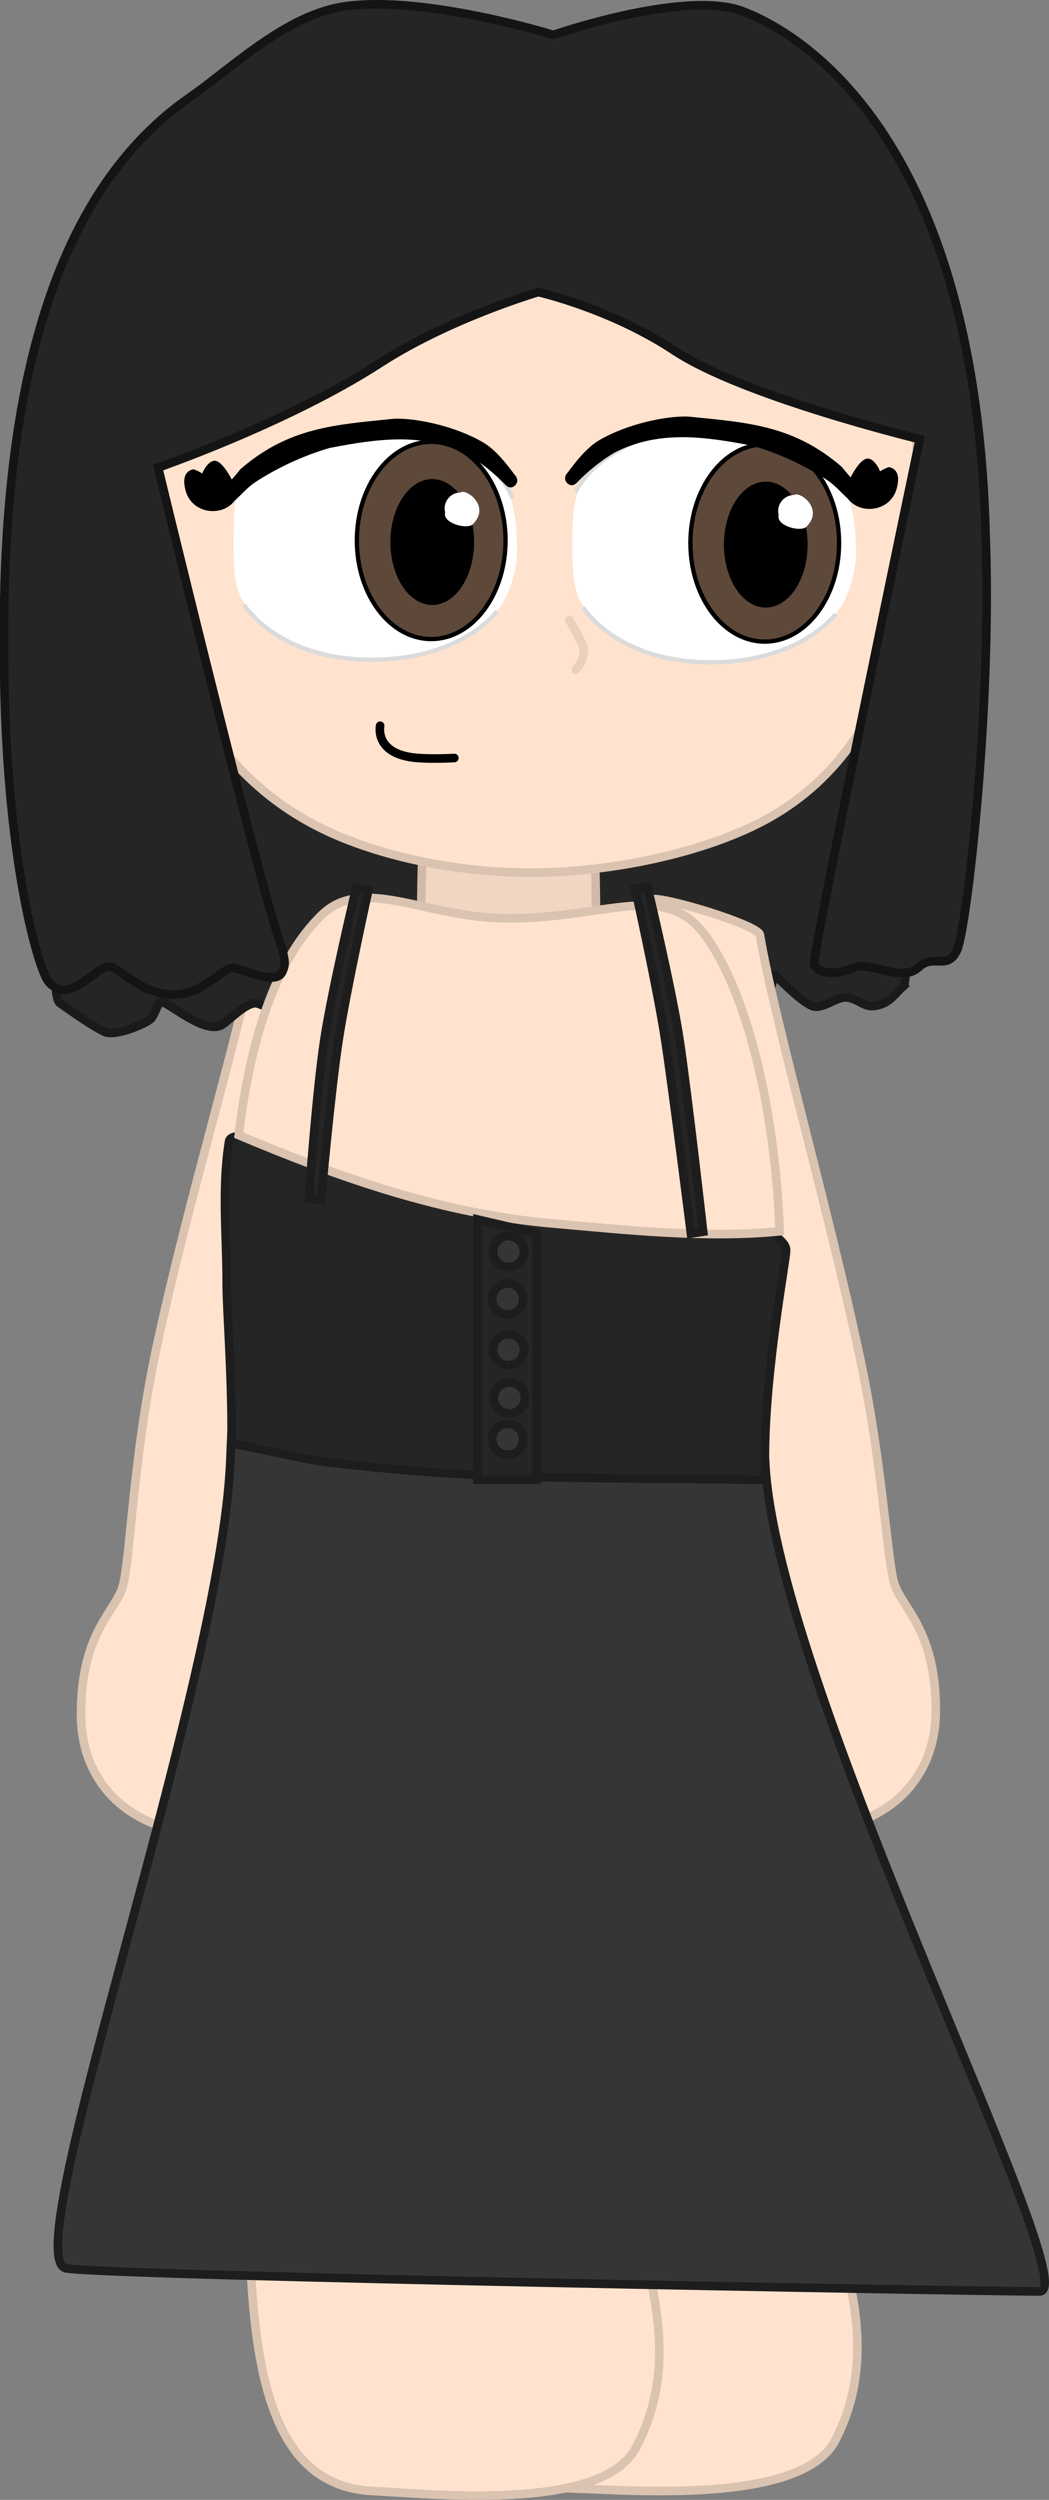
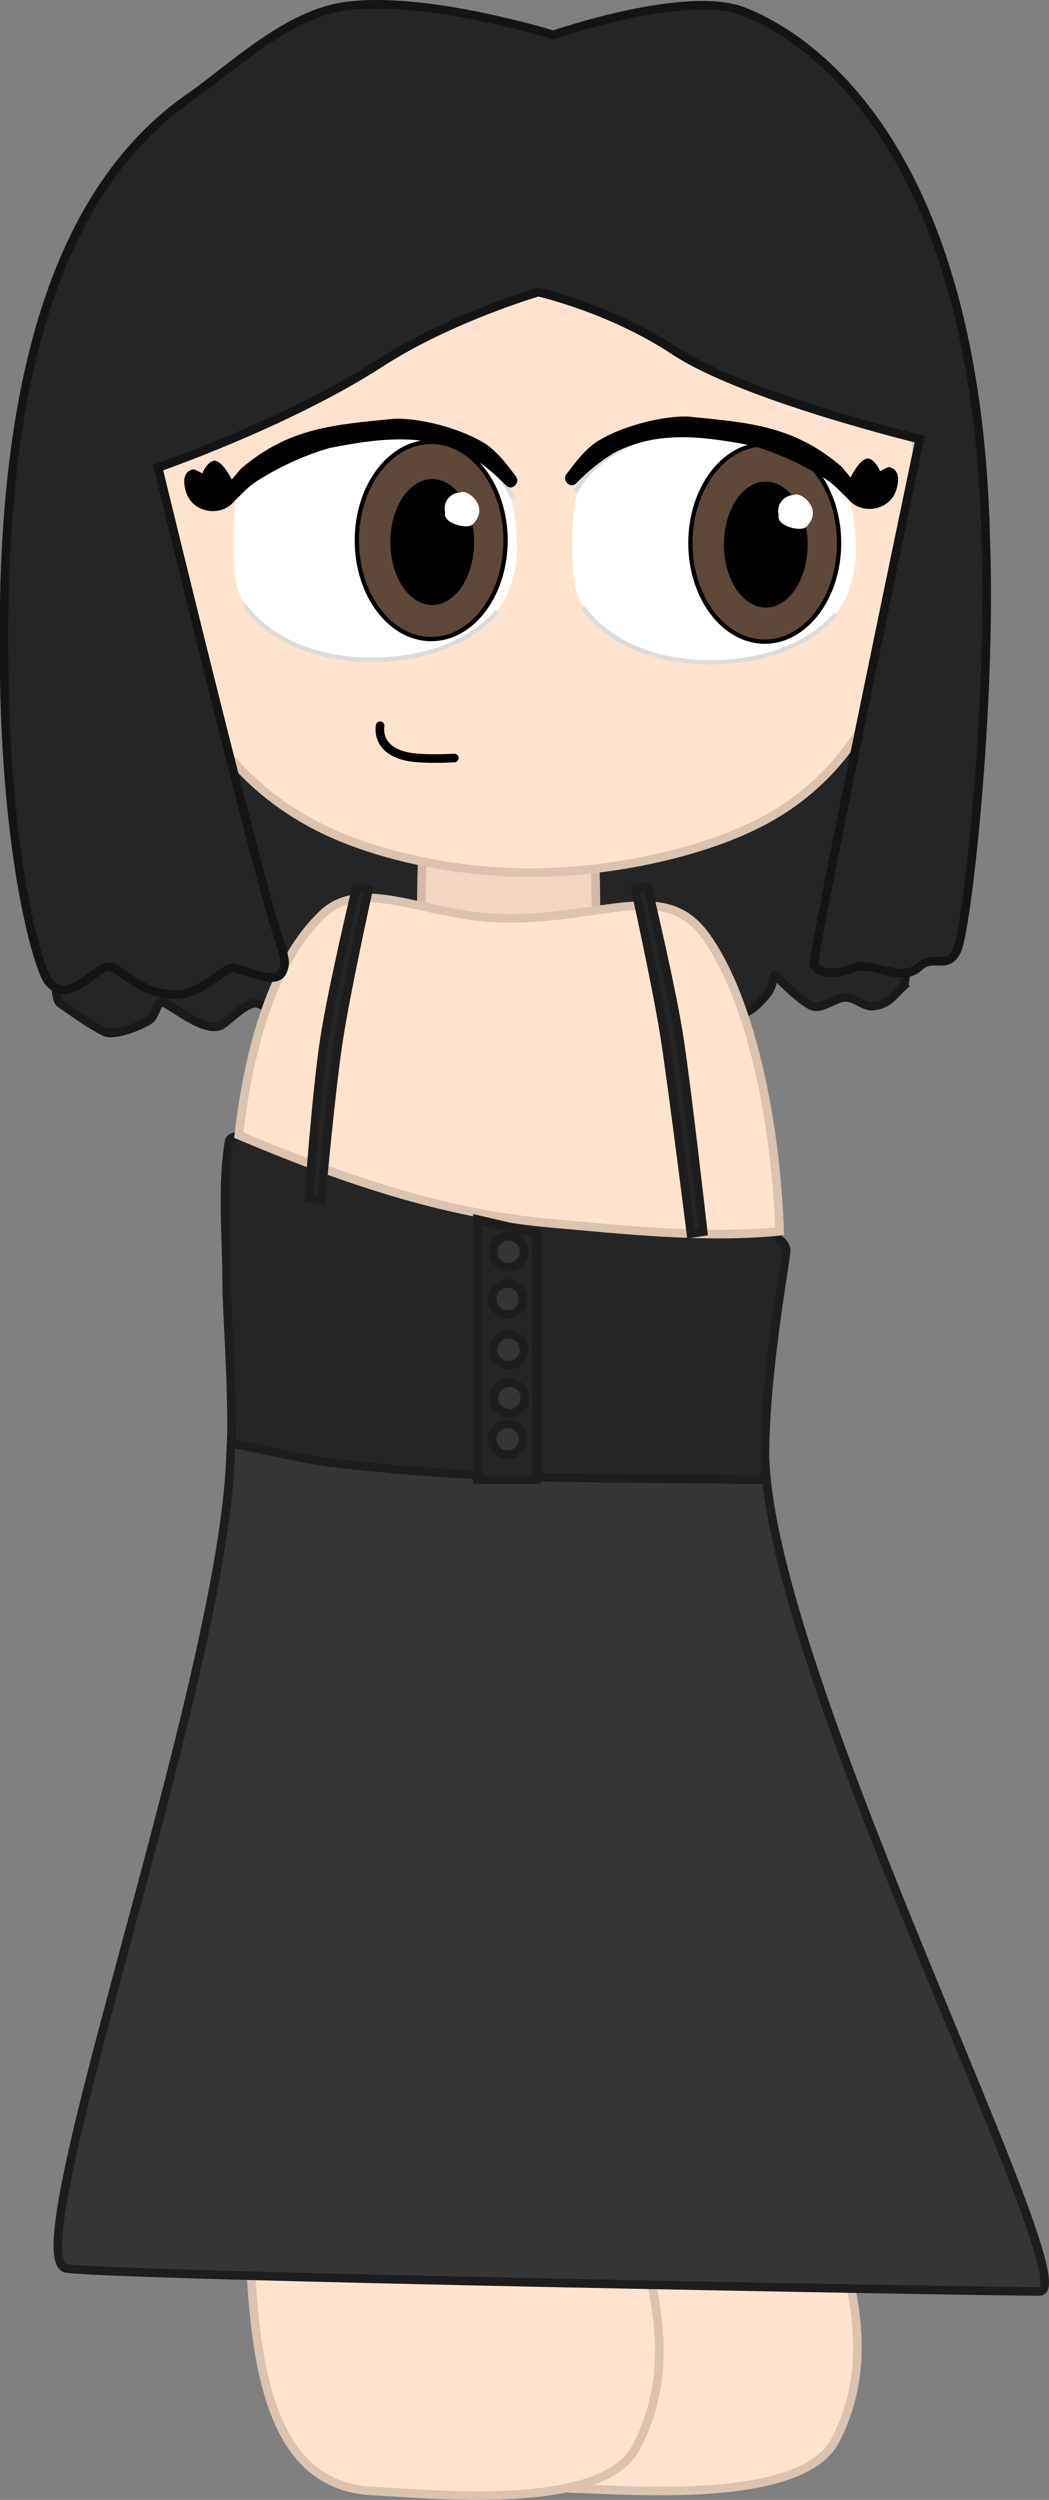
<svg xmlns="http://www.w3.org/2000/svg" version="1.1" width="121.981" height="290.5" viewBox="0,0,121.981,290.5">
  <rect x="0" y="0" width="121.981" height="290.5" fill="#808080" stroke="none" />
  <defs>
    <linearGradient x1="230.434" y1="92.188" x2="230.434" y2="106.819" gradientUnits="userSpaceOnUse" id="color-1">
      <stop offset="0" stop-color="#5f3a23" />
      <stop offset="1" stop-color="#633d25" />
    </linearGradient>
    <linearGradient x1="269.219" y1="92.485" x2="269.219" y2="107.117" gradientUnits="userSpaceOnUse" id="color-2">
      <stop offset="0" stop-color="#5f3a23" />
      <stop offset="1" stop-color="#633d25" />
    </linearGradient>
  </defs>
  <g transform="translate(-180.172,-36.518)">
    <g data-paper-data="{&quot;isPaintingLayer&quot;:true}" fill-rule="nonzero" stroke-linejoin="miter" stroke-miterlimit="10" stroke-dasharray="" stroke-dashoffset="0" style="mix-blend-mode: normal">
-       <path d="M216.558,221.176c0.036,2.046 2.635,5.08 2.421,13.013c0.033,8.659 -7.294,15.28 -14.991,15.309c-7.697,0.029 -14.36,-5.011 -14.393,-13.67c-0.068,-9.709 4.189,-12.17 4.904,-15.139c0.851,-3.533 1.175,-14.85 3.808,-27.253c3.732,-17.578 10.084,-38.059 11.745,-47.866c0.193,-1.141 11.44,-4.545 12.648,-4.109c24.413,8.808 -7.972,45.414 -4.118,45.728c-0.915,12.174 -2.182,24.961 -2.025,33.987z" data-paper-data="{&quot;index&quot;:null}" fill="#ffe3ce" stroke="#dac3b1" stroke-width="1" stroke-linecap="butt" />
      <path d="M285.22,151.111c-1.21,1.094 -1.681,2.15 -3.577,2.32c-0.956,0.086 -1.874,-0.905 -2.993,-1.006c-1.289,-0.115 -2.923,1.543 -4.137,0.949c-1.694,-0.829 -4.02,-3.477 -4.268,-3.539c-0.047,-0.012 -0.339,1.358 -0.606,1.786c-0.428,0.684 -2.147,2.656 -3.238,2.688c-1.279,0.037 -5.782,0.073 -6.553,-0.687c-0.779,-0.767 -1.856,-3.537 -2.068,-2.508c-0.553,2.682 -1.984,6.519 -5.316,6.947c-1.702,0.219 -5.177,-0.4 -6.383,-1.529c-0.756,-0.708 -0.602,-2.178 -1.582,-2.595c-0.575,-0.245 -0.338,1.136 -0.67,1.63c-0.589,0.877 -1.33,1.768 -2.336,2.227c-1.435,0.654 -5.227,0.799 -6.594,-0.017c-1.315,-0.785 -2.286,-2.221 -2.864,-3.656c-1.435,0.375 -3.262,0.117 -5.606,-1.059c-0.52,-0.261 -0.99,-0.652 -1.407,-1.126c-0.435,0.732 -0.945,1.277 -2.735,2.018c-0.582,0.241 -3.175,-0.065 -3.594,0.067c-1.417,0.449 -2.537,1.991 -4.028,1.835c-1.809,-0.189 -2.821,-2.306 -4.581,-2.734c-1.236,-0.3 -3.476,2.217 -4.257,2.573c-1.805,0.822 -5.262,-2.018 -6.588,-2.671c-0.807,-0.397 -0.935,1.493 -1.663,2.002c-1.027,0.717 -4.158,1.938 -5.258,1.39c-1.674,-0.834 -3.64,-2.266 -5.164,-3.319c-0.631,-0.436 -0.473,-3.287 -0.617,-3.269c-0.365,0.046 -5.278,-65.919 16.404,-91.934c6.945,-8.333 21.02,-10.486 34.423,-11.1c14.485,-0.663 28.406,0.837 37.817,8.478c2.168,1.76 6.802,12.584 8.473,27.023c3.247,28.049 2.547,67.927 1.565,68.815z" fill="#252525" stroke="#1a1a1a" stroke-width="1" stroke-linecap="butt" />
-       <path d="M262.024,220.747c0.158,-9.026 -1.11,-21.813 -2.025,-33.987c3.854,-0.315 -28.531,-36.921 -4.118,-45.728c1.209,-0.436 12.455,2.968 12.648,4.109c1.689,9.972 7.875,31.43 11.647,49.176c2.555,12.022 3.076,22.494 3.906,25.943c0.715,2.969 4.972,5.43 4.904,15.139c-0.033,8.659 -6.696,13.699 -14.393,13.67c-7.697,-0.029 -15.024,-6.65 -14.991,-15.309c-0.214,-7.932 2.385,-10.967 2.421,-13.013z" fill="#ffe3ce" stroke="#dac3b1" stroke-width="1" stroke-linecap="butt" />
      <g stroke-width="1" stroke-linecap="butt">
        <path d="M271.251,265.786c-0.227,22.37 14.335,38.004 6.092,54.242c-3.878,7.639 -24.31,5.807 -30.374,5.672c-16.977,-0.379 -15.303,-27.172 -14.965,-60.417c0.204,-20.039 0.277,-43.507 4.683,-54.529c2.903,-7.264 8.348,-7.907 15.093,-7.821c6.303,0.081 11.068,1.562 14.066,8.053c5.079,10.996 5.619,33.896 5.406,54.8z" fill="#ffe3ce" stroke="#dac3b1" />
        <path d="M236.23,210.781c2.984,-7.664 8.585,-8.34 15.524,-8.246c6.484,0.088 11.387,1.653 14.474,8.505c3.261,7.237 4.729,20.723 5.306,34.171l-39.746,0.485c0.432,-14.129 1.486,-27.322 4.442,-34.915z" fill="#ff95d4" stroke="#dc80b7" />
      </g>
      <g stroke-width="1" stroke-linecap="butt">
        <path d="M249.043,266.617c-0.653,22.36 13.61,38.308 5.059,54.363c-4.023,7.553 -24.415,5.278 -30.476,5.011c-16.967,-0.748 -14.784,-27.498 -13.814,-60.729c0.585,-20.031 1.104,-43.492 5.718,-54.417c3.041,-7.199 8.496,-7.724 15.238,-7.491c6.3,0.218 11.036,1.802 13.91,8.357c4.869,11.105 4.973,34.011 4.363,54.906z" fill="#ffe3ce" stroke="#dac3b1" />
        <path d="M215.075,210.863c3.129,-7.598 8.741,-8.152 15.677,-7.907c6.481,0.229 11.354,1.9 14.31,8.818c3.122,7.306 4.334,20.822 4.655,34.279l-39.747,-0.378c0.7,-14.117 2.005,-27.284 5.105,-34.811z" fill="#ff95d4" stroke="#dc80b7" />
      </g>
      <path d="M249.478,145.347c-6.766,-0.121 -13.556,-0.254 -20.335,-0.309c-0.021,-0.846 0.039,-7.523 0.174,-9.574c6.667,-0.011 13.342,0.064 19.993,0.037c0.143,2.085 0.201,8.804 0.169,9.845z" fill="#f1d7c3" stroke="#d1baa9" stroke-width="1" stroke-linecap="butt" />
      <path d="M269.168,206.79c1.542,26.514 37.445,95.852 31.904,96.006c-6.836,-0.009 -107.713,-1.803 -113.173,-2.68c-6.127,-0.931 17.959,-67.328 19.054,-93.815c0.413,-10.001 1.163,-18.633 1.163,-22.855c0,-15.047 2.627,-31.87 10.79,-39.697c4.796,-4.598 10.806,1.123 20.342,1.123c11.583,0 16.527,-5.297 21.224,1.241c5.752,8.005 7.255,24.56 7.255,37.708c0,0 0.822,12.324 1.44,22.969z" fill="#353535" stroke="#1d1d1d" stroke-width="1" stroke-linecap="butt" />
      <path d="M269.178,208.506c-12.396,-0.27 -24.834,-0.027 -37.216,-0.806c-4.463,-0.281 -8.918,-0.711 -13.36,-1.228c-3.126,-0.364 -7.266,-1.452 -11.502,-2.196c0.071,-8.194 -0.568,-15.195 -0.568,-18.799c0,-5.375 -0.601,-10.992 0.284,-16.35c0.142,-0.86 2.429,-0.462 2.611,-1.306c1.858,-8.624 3.74,-17.458 8.52,-22.041c4.796,-4.598 12.014,-1.711 21.55,-1.711c11.583,0 17.444,-2.588 22.141,3.949c4.84,6.737 7.428,19.66 8.387,31.272c0.086,1.045 1.523,1.459 1.559,2.489c0.039,1.125 -2.935,16.333 -2.406,26.727z" fill="#252525" stroke="#1d1d1d" stroke-width="1" stroke-linecap="butt" />
      <path d="M217.636,142.793c4.796,-4.598 12.106,0.441 21.642,0.441c11.583,0 18.277,-4.455 22.974,2.083c5.297,7.372 8.157,21.781 8.576,34.284c-8.735,0.868 -18.21,-0.203 -26.249,-0.898c-12.89,-1.115 -24.823,-5.302 -36.646,-10.277c1.235,-10.474 4.088,-20.249 9.703,-25.632z" fill="#ffe3ce" stroke="#dac3b1" stroke-width="1" stroke-linecap="butt" />
      <path d="M286.871,92.163c0,17.662 -4.412,31.587 -16.396,38.873c-7.118,4.328 -18.755,6.885 -28.669,6.885c-8.592,0 -17.737,-1.936 -24.249,-5.143c-13.651,-6.723 -20.577,-21.067 -20.577,-40.127c0,-28.152 18.221,-45.853 44.826,-45.853c26.605,0 45.065,17.212 45.065,45.365z" fill="#ffe3ce" stroke="#dac3b1" stroke-width="1" stroke-linecap="butt" />
      <path d="M233.001,124.601c0,0 -3.408,0.204 -5.25,-0.125c-4.003,-0.714 -3.375,-3.625 -3.375,-3.625" fill="none" stroke="#000000" stroke-width="1" stroke-linecap="round" />
-       <path d="M246.376,108.601c0,0 1.442,2.33 1.642,3.246c0.275,1.263 -0.892,2.504 -0.892,2.504" fill="none" stroke="#ead1be" stroke-width="1" stroke-linecap="round" />
      <path d="" fill="#252525" stroke="#191919" stroke-width="1" stroke-linecap="butt" />
      <path d="M258.62,77.285c-7.445,-4.931 -15.86,-6.824 -15.86,-6.824c0,0 -10.309,3.018 -18.378,8.244c-10.646,6.894 -25.823,12.148 -25.823,12.148c0,0 12.583,51.91 14.448,55.904l0.197,1.114c0.116,0.435 0.091,0.963 -0.205,1.589c-0.807,1.704 -4.61,-0.458 -5.826,-0.458c-1.06,0 -3.506,3.126 -6.788,3.085c-3.653,-0.047 -5.738,-2.582 -7.195,-3.176c-1.668,-0.68 -4.785,4.729 -7.369,1.697c-1.1,-1.291 -4.759,-13.16 -5.149,-35.03c-0.448,-23.434 1.9,-54.256 21.708,-67.842c5.03,-3.556 11.184,-9.551 17.96,-10.491c9.317,-1.293 24.17,3.33 24.17,3.33c0,0 15.678,-5.439 22.292,-2.648c7.237,2.881 26.977,15.32 27.998,61.377c0.698,19.526 -2.194,45.236 -3.356,47.663c-1.144,2.39 -2.716,0.31 -4.445,1.951c-1.958,1.858 -5.755,-0.8 -7.56,0.045c-1.417,0.663 -3.657,1.04 -4.611,-0.3c-0.399,-0.56 12.292,-61.108 12.292,-61.108c0,0 -20.477,-4.958 -28.499,-10.271z" fill="#252525" stroke="#141414" stroke-width="1" stroke-linecap="butt" />
      <g fill="#ffffff" stroke="#dbdbdb" stroke-linecap="butt">
        <path d="M240.309,100.355c0,2.068 -0.851,6.064 -2.956,7.687c-3.921,3.022 -6.573,4.506 -14.245,4.542c-6.492,-0.15 -10.892,-2.657 -13.726,-5.055c-1.984,-1.678 -2.064,-4.878 -2.064,-7.316c0,-2.597 -0.031,-5.677 0.848,-7.134c2.097,-3.479 7.427,-6.068 15.157,-6.367c8.473,-0.327 12.317,2.866 15.739,6.864c1.05,1.226 1.247,5.391 1.247,6.78z" stroke-width="0" />
        <path d="M237.952,107.587c-3.099,3.567 -8.383,5.597 -14.561,5.597c-6.517,0 -11.919,-2.365 -14.848,-6.376" stroke-width="0.5" />
        <path d="M207.675,93.379c2.66,-4.724 8.605,-7.388 15.855,-7.388c7.644,0 13.838,3.108 16.26,8.39" stroke-width="0.5" />
      </g>
      <g stroke-linecap="butt">
        <path d="M238.959,99.321c0,6.329 -3.87,11.459 -8.645,11.459c-4.774,0 -8.645,-5.13 -8.645,-11.459c0,-6.329 3.87,-11.459 8.645,-11.459c4.774,0 8.645,5.13 8.645,11.459z" fill="#5d483a" stroke="#020101" stroke-width="0.5" />
        <path d="M235.3,99.504c0,4.04 -2.178,7.316 -4.866,7.316c-2.687,0 -4.866,-3.275 -4.866,-7.316c0,-4.04 2.178,-7.316 4.866,-7.316c2.687,0 4.866,3.275 4.866,7.316z" fill="#000000" stroke="url(#color-1)" stroke-width="0" />
        <path d="M235.164,97.428c-0.672,0.672 -3.57,-0.113 -3.23,-1.361c-0.038,-0.149 -0.059,-0.305 -0.059,-0.466c0,-1.026 0.832,-1.857 1.857,-1.857c0.629,-0.487 3.525,1.59 1.431,3.683z" fill="#ffffff" stroke="none" stroke-width="0.5" />
      </g>
      <g fill="#ffffff" stroke="#dbdbdb" stroke-linecap="butt">
        <path d="M279.719,100.652c0,2.068 -0.851,6.064 -2.956,7.687c-3.921,3.022 -6.573,4.506 -14.245,4.542c-6.492,-0.15 -10.892,-2.657 -13.726,-5.055c-1.984,-1.678 -2.064,-4.878 -2.064,-7.316c0,-2.597 -0.031,-5.677 0.848,-7.134c2.097,-3.479 7.427,-6.068 15.157,-6.367c8.473,-0.327 12.317,2.866 15.739,6.864c1.05,1.226 1.247,5.391 1.247,6.78z" stroke-width="0" />
        <path d="M277.361,107.884c-3.099,3.567 -8.383,5.597 -14.561,5.597c-6.517,0 -11.919,-2.365 -14.848,-6.376" stroke-width="0.5" />
        <path d="M247.084,93.676c2.66,-4.724 8.605,-7.388 15.855,-7.388c7.644,0 13.838,3.108 16.26,8.39" stroke-width="0.5" />
      </g>
      <g stroke-linecap="butt">
        <path d="M277.744,99.619c0,6.329 -3.87,11.459 -8.645,11.459c-4.774,0 -8.645,-5.13 -8.645,-11.459c0,-6.329 3.87,-11.459 8.645,-11.459c4.774,0 8.645,5.13 8.645,11.459z" fill="#5d483a" stroke="#020101" stroke-width="0.5" />
        <path d="M274.084,99.801c0,4.04 -2.178,7.316 -4.866,7.316c-2.687,0 -4.866,-3.275 -4.866,-7.316c0,-4.04 2.178,-7.316 4.866,-7.316c2.687,0 4.866,3.275 4.866,7.316z" fill="#000000" stroke="url(#color-2)" stroke-width="0" />
        <path d="M273.948,97.725c-0.672,0.672 -3.57,-0.113 -3.23,-1.361c-0.038,-0.149 -0.059,-0.305 -0.059,-0.466c0,-1.026 0.832,-1.857 1.857,-1.857c0.629,-0.487 3.525,1.59 1.431,3.683z" fill="#ffffff" stroke="none" stroke-width="0.5" />
      </g>
      <path d="M218.522,88.569c-2.944,0.844 -6.094,2.286 -8.681,3.991c-0.901,0.594 -1.607,1.446 -2.4,2.162c-1.466,1.924 -4.974,1.505 -5.69,-1.204c-0.227,-0.859 -0.387,-2.151 0.864,-2.461c0.113,-0.028 0.594,0.189 1.099,0.488c0.002,-0.231 0.792,-1.676 1.566,-1.47c0.912,0.242 1.833,2.166 1.843,2.17c0.343,-0.401 0.688,-0.8 1.017,-1.217c5.635,-4.859 10.948,-5.153 17.888,-5.852c2.517,-0.086 7.091,0.835 10.393,2.793c1.788,1.06 3.415,3.537 3.657,3.788c0,0 0.548,0.569 0.006,1.145c-0.542,0.576 -1.09,0.006 -1.09,0.006c-1.332,-1.384 -2.794,-2.567 -4.373,-3.513c-5.192,-2.698 -10.608,-1.875 -16.101,-0.825z" fill="#000000" stroke="none" stroke-width="0.5" stroke-linecap="butt" />
      <path d="M251.581,89.141c-1.579,0.946 -3.041,2.129 -4.373,3.513c0,0 -0.548,0.569 -1.09,-0.006c-0.542,-0.576 0.006,-1.145 0.006,-1.145c0.242,-0.252 1.869,-2.728 3.657,-3.788c3.302,-1.958 7.876,-2.878 10.393,-2.793c6.94,0.699 12.253,0.993 17.888,5.852c0.329,0.417 0.674,0.816 1.017,1.217c0.011,-0.003 0.931,-1.927 1.843,-2.17c0.774,-0.206 1.564,1.239 1.566,1.47c0.506,-0.299 0.986,-0.516 1.099,-0.488c1.251,0.31 1.091,1.602 0.864,2.461c-0.716,2.709 -4.224,3.128 -5.69,1.204c-0.793,-0.716 -1.499,-1.568 -2.4,-2.162c-2.587,-1.705 -5.737,-3.147 -8.681,-3.991c-5.493,-1.049 -10.909,-1.873 -16.101,0.825z" fill="#000000" stroke="none" stroke-width="0.5" stroke-linecap="butt" />
      <path d="" fill="#252525" stroke="#191919" stroke-width="1" stroke-linecap="butt" />
      <path d="M216.078,175.762c0,0 0.888,-12.401 1.81,-18.424c0.918,-5.998 3.707,-17.638 3.707,-17.638l1.423,0.218c0,0 -2.574,11.593 -3.48,17.515c-0.932,6.094 -2.037,18.547 -2.037,18.547z" fill="#252525" stroke="#1d1d1d" stroke-width="1" stroke-linecap="butt" />
      <path d="M260.516,179.86c0,0 -2.065,-16.453 -2.997,-22.547c-0.906,-5.922 -3.48,-17.515 -3.48,-17.515l1.423,-0.218c0,0 2.79,11.64 3.707,17.638c0.921,6.022 2.77,22.424 2.77,22.424z" data-paper-data="{&quot;index&quot;:null}" fill="#252525" stroke="#1d1d1d" stroke-width="1" stroke-linecap="butt" />
      <path d="M235.693,208.468v-30.241l6.88,1.6v28.641z" fill="#252525" stroke="#1d1d1d" stroke-width="1" stroke-linecap="butt" />
      <path d="M237.502,181.961c0,-0.994 0.806,-1.8 1.8,-1.8c0.994,0 1.8,0.806 1.8,1.8c0,0.994 -0.806,1.8 -1.8,1.8c-0.994,0 -1.8,-0.806 -1.8,-1.8z" fill="#353535" stroke="#1d1d1d" stroke-width="1" stroke-linecap="butt" />
      <path d="M237.402,187.461c0,-0.994 0.806,-1.8 1.8,-1.8c0.994,0 1.8,0.806 1.8,1.8c0,0.994 -0.806,1.8 -1.8,1.8c-0.994,0 -1.8,-0.806 -1.8,-1.8z" fill="#353535" stroke="#1d1d1d" stroke-width="1" stroke-linecap="butt" />
      <path d="M237.502,193.361c0,-0.994 0.806,-1.8 1.8,-1.8c0.994,0 1.8,0.806 1.8,1.8c0,0.994 -0.806,1.8 -1.8,1.8c-0.994,0 -1.8,-0.806 -1.8,-1.8z" fill="#353535" stroke="#1d1d1d" stroke-width="1" stroke-linecap="butt" />
      <path d="M237.602,198.961c0,-0.994 0.806,-1.8 1.8,-1.8c0.994,0 1.8,0.806 1.8,1.8c0,0.994 -0.806,1.8 -1.8,1.8c-0.994,0 -1.8,-0.806 -1.8,-1.8z" fill="#353535" stroke="#1d1d1d" stroke-width="1" stroke-linecap="butt" />
      <path d="M237.402,203.761c0,-0.994 0.806,-1.8 1.8,-1.8c0.994,0 1.8,0.806 1.8,1.8c0,0.994 -0.806,1.8 -1.8,1.8c-0.994,0 -1.8,-0.806 -1.8,-1.8z" fill="#353535" stroke="#1d1d1d" stroke-width="1" stroke-linecap="butt" />
    </g>
  </g>
</svg>